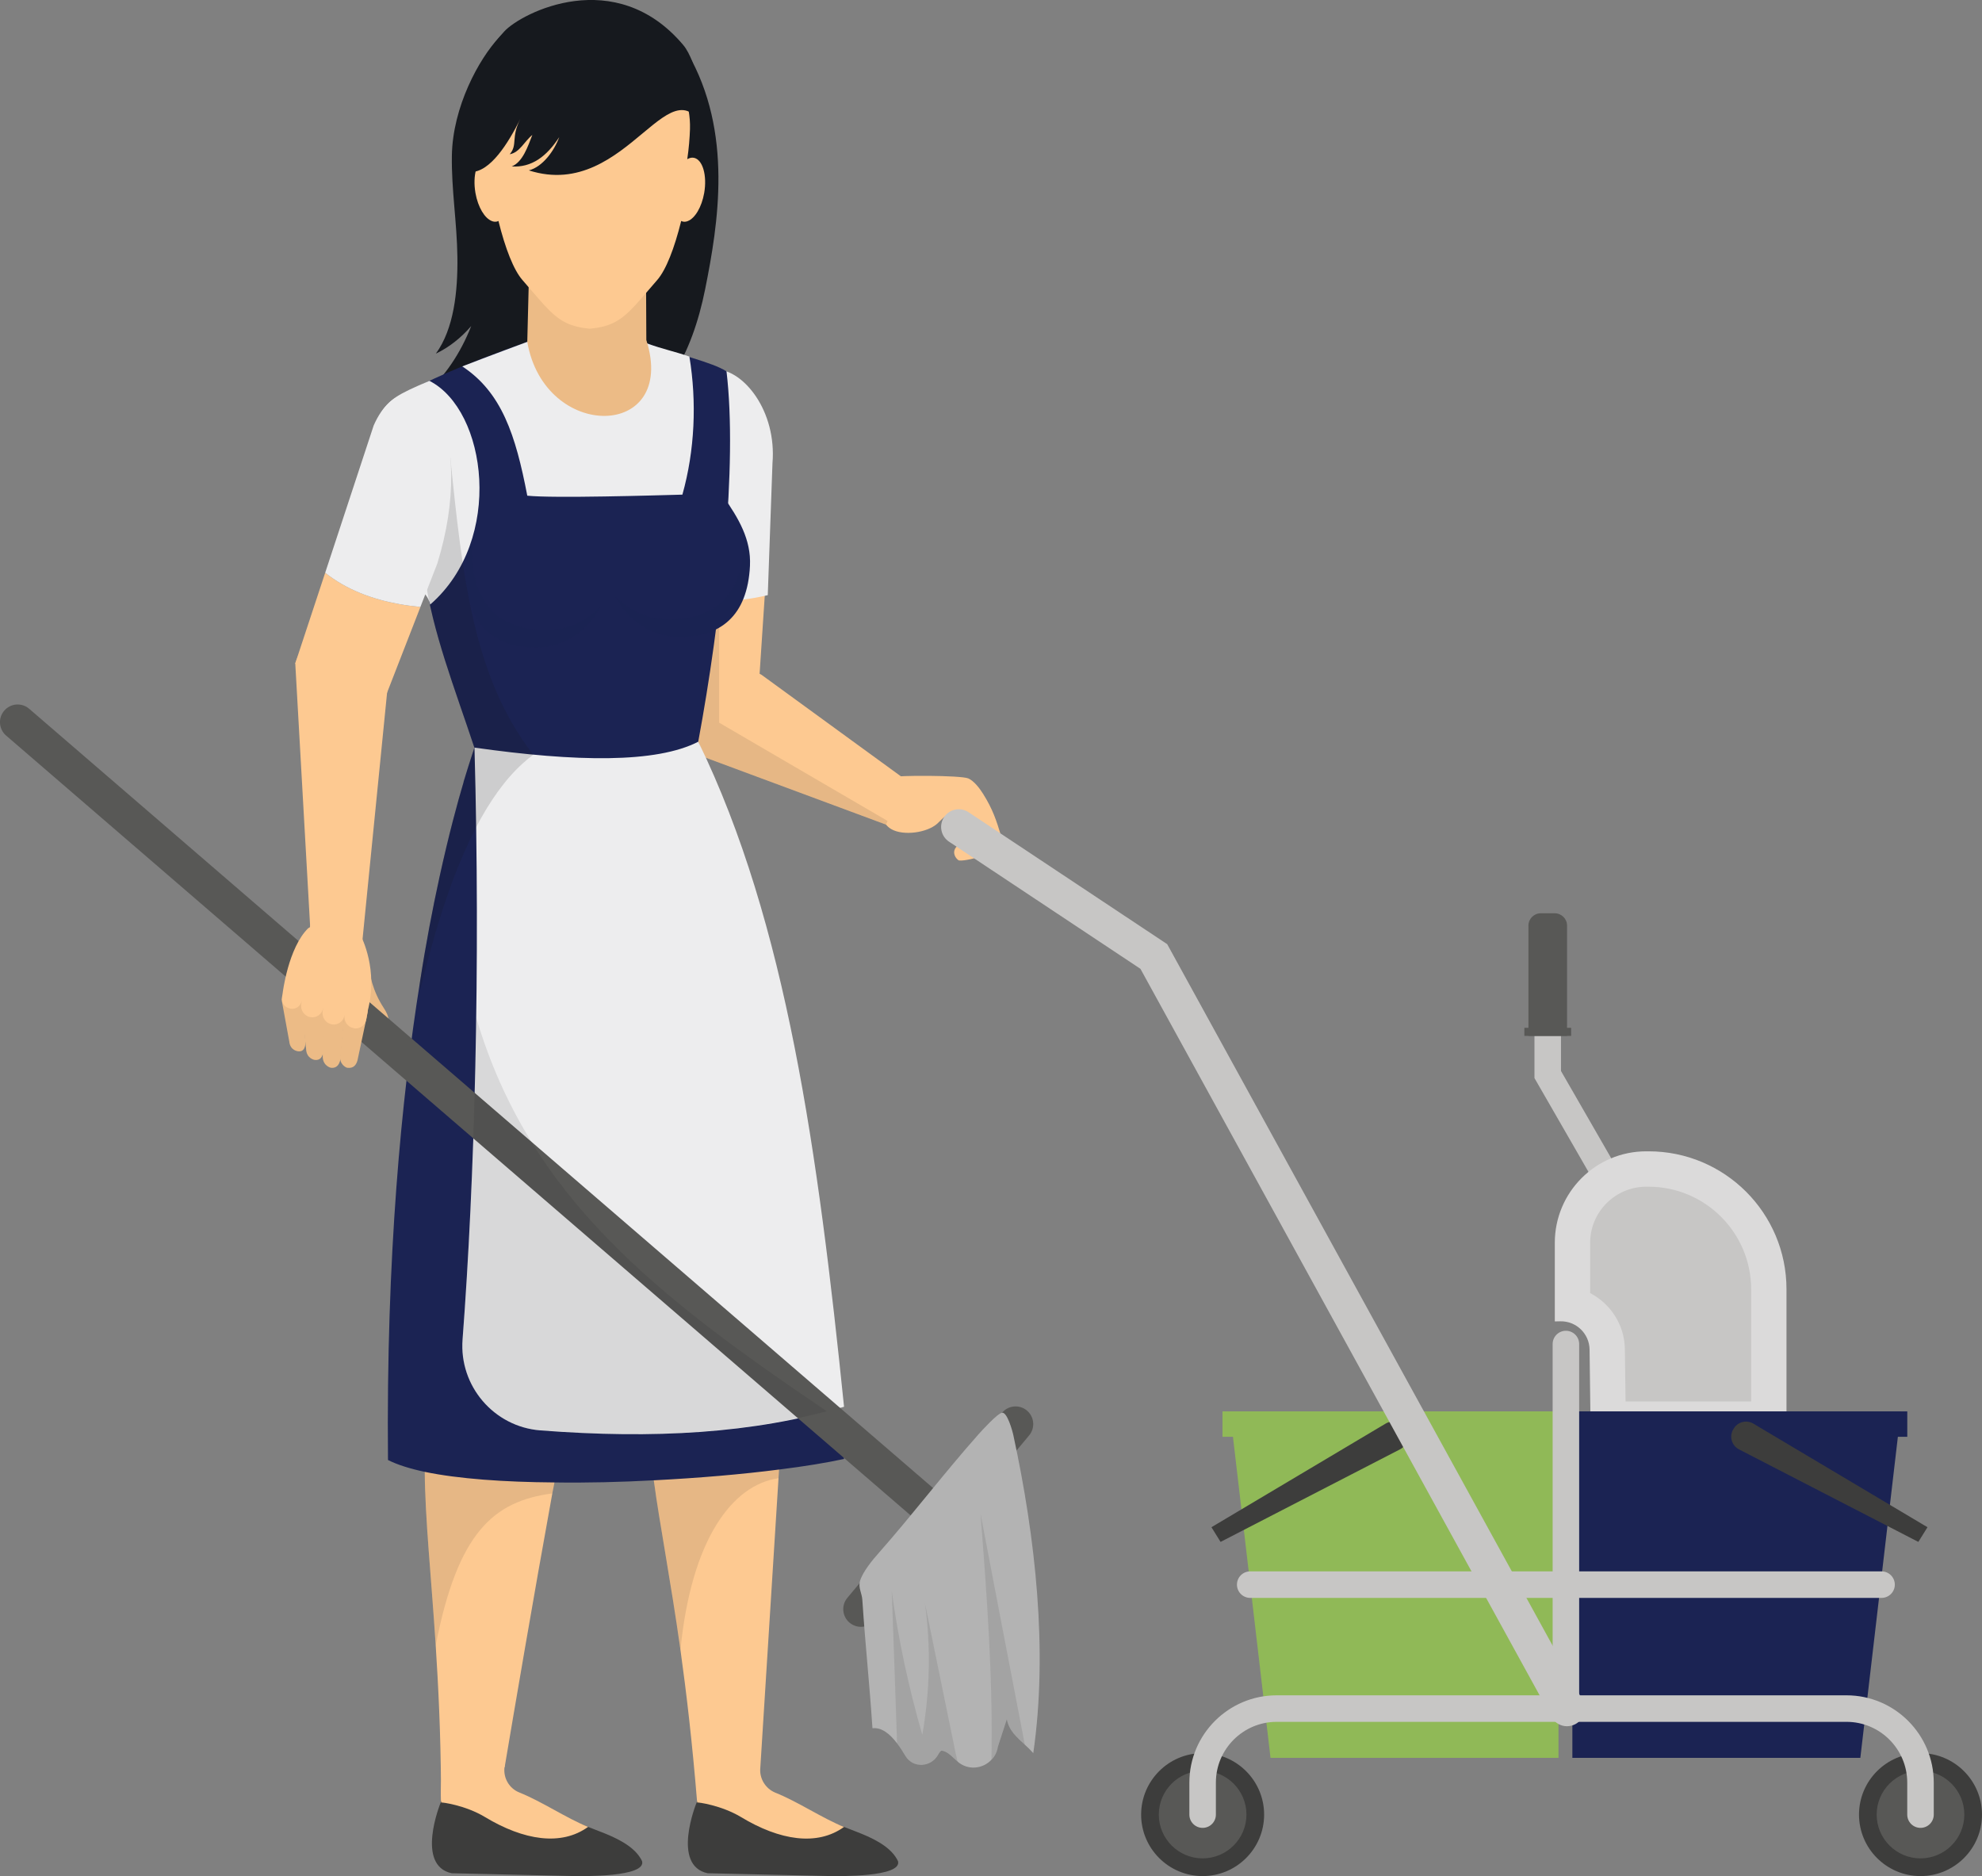
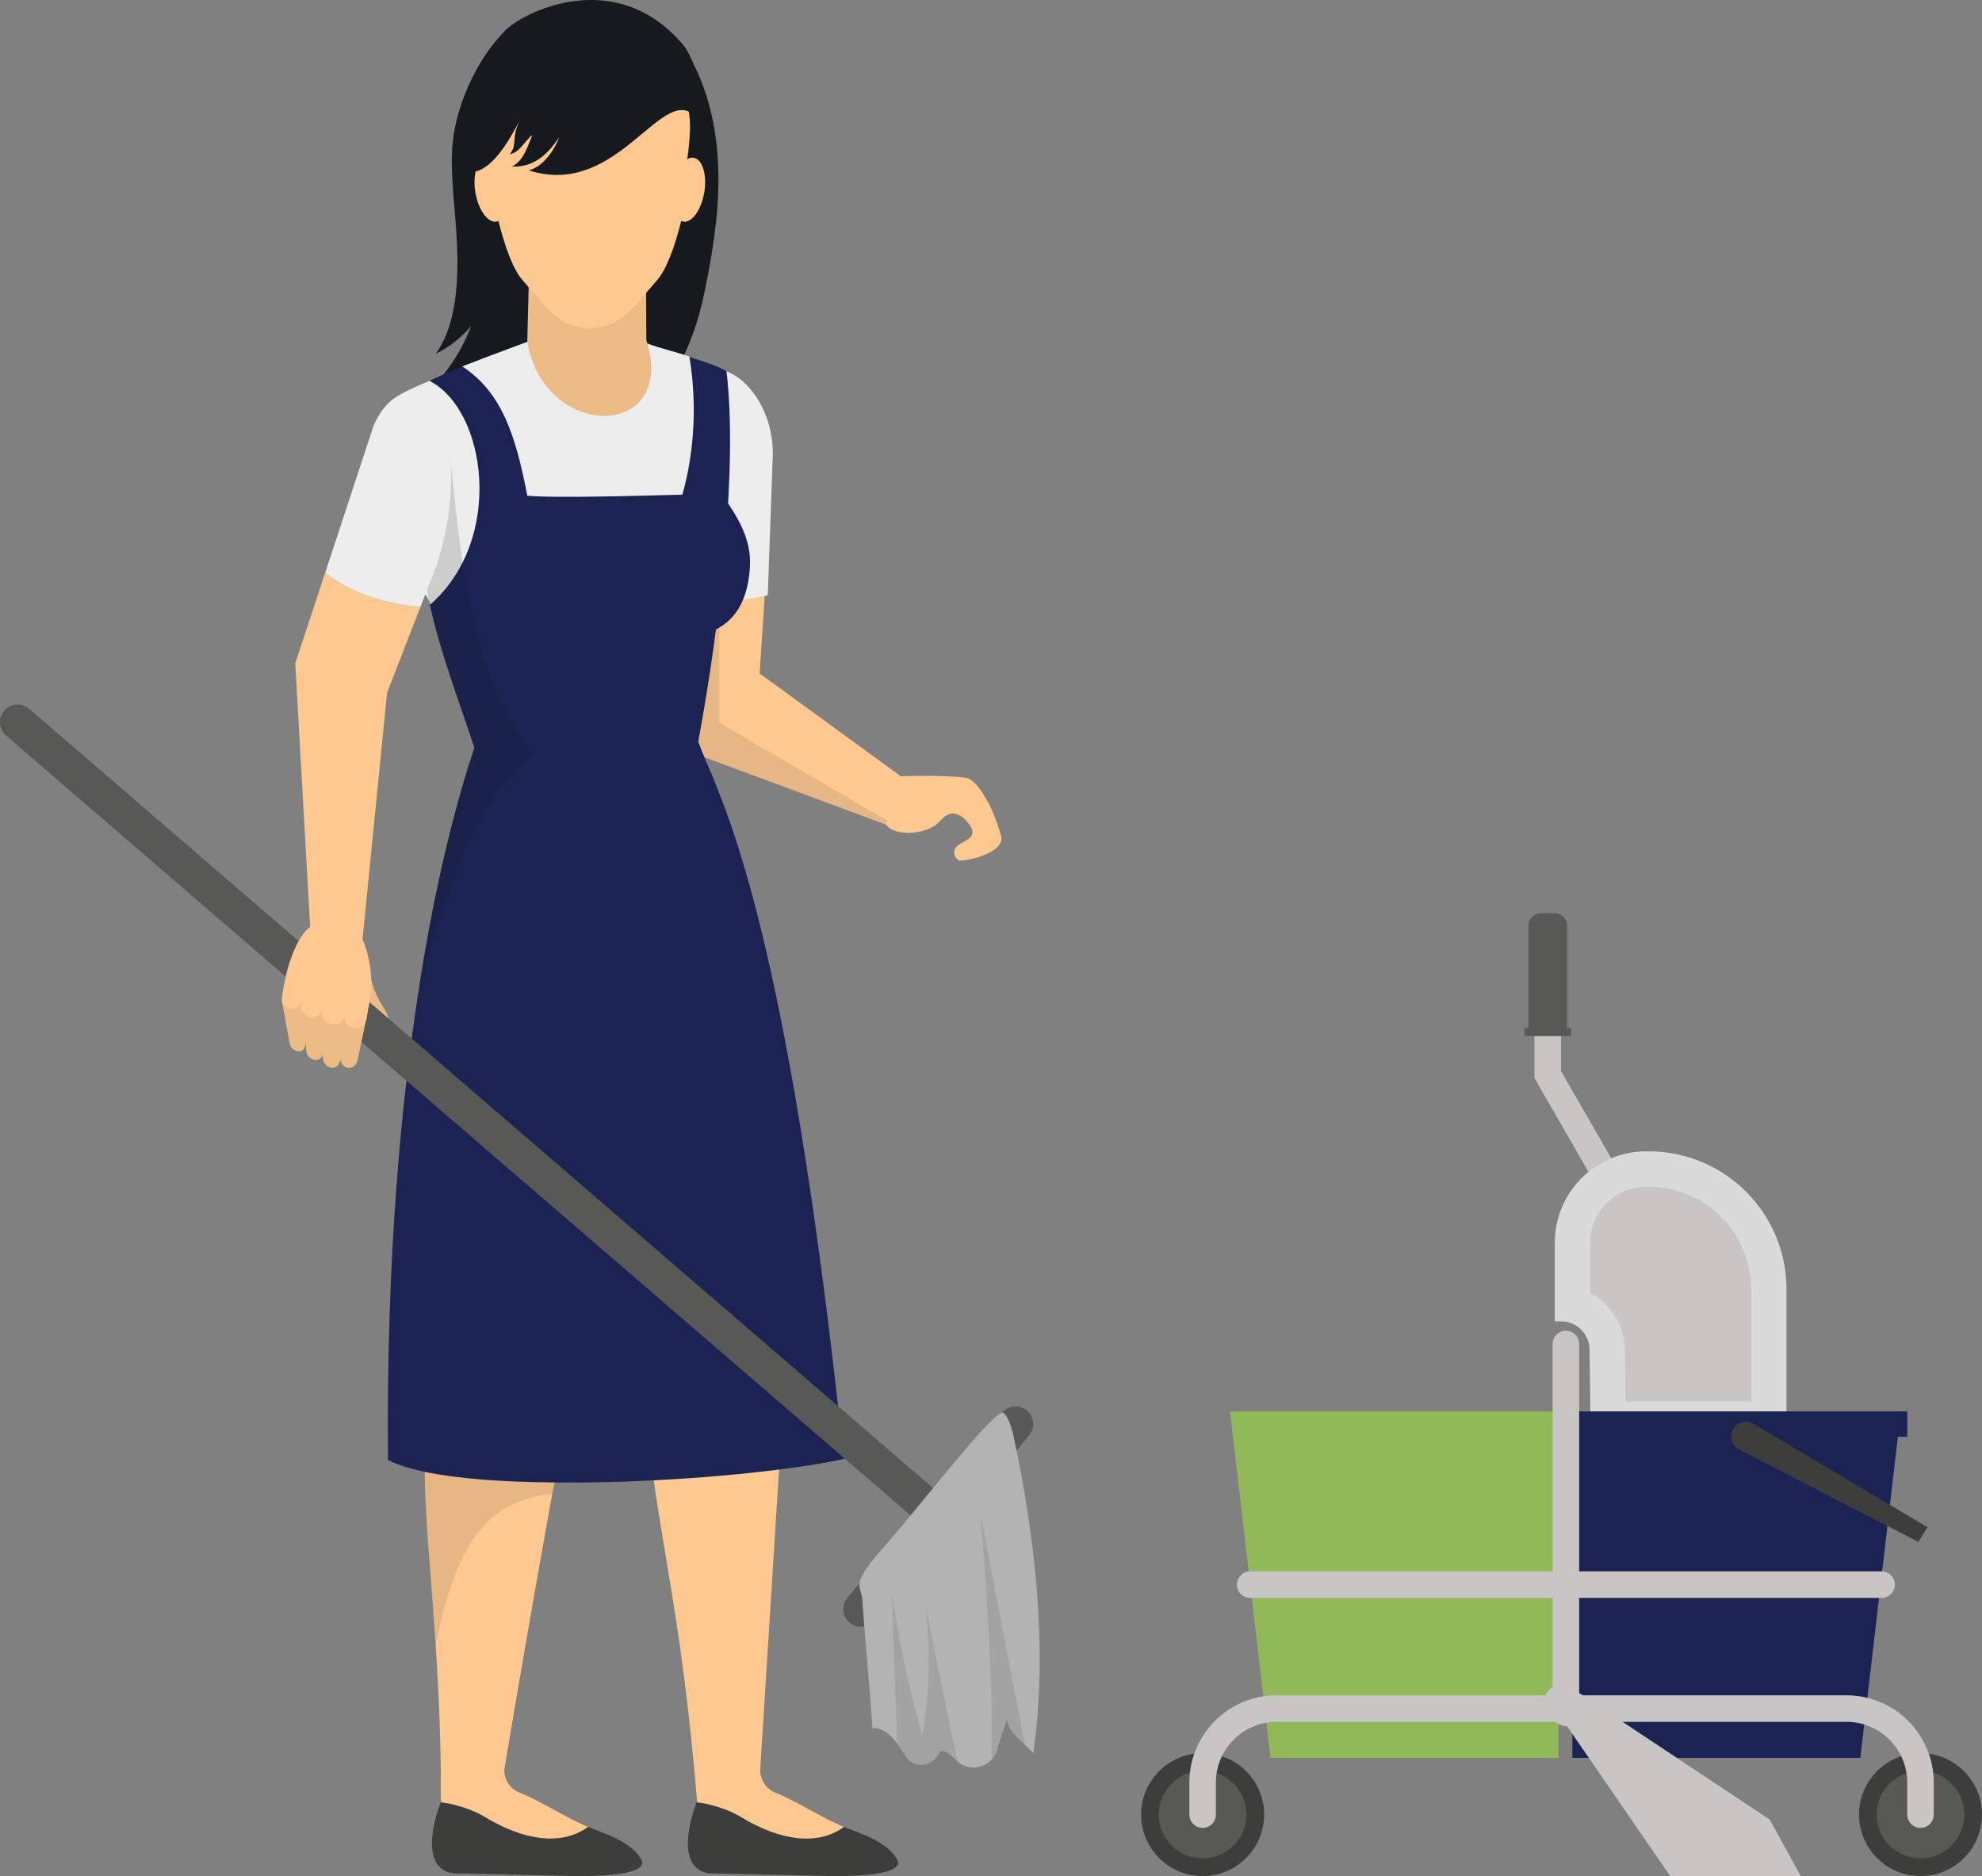
<svg xmlns="http://www.w3.org/2000/svg" id="Layer_2" viewBox="0 0 548.54 519.17">
  <rect x="0" y="0" width="548.54" height="519.17" fill="#808080" stroke="none" />
  <defs>
    <style>.cls-1{opacity:.07;}.cls-1,.cls-2{fill:#1b2353;}.cls-3,.cls-4{opacity:.1;}.cls-3,.cls-5{fill:#151515;}.cls-4{fill:#1d1d1b;}.cls-6{fill:#ecbb86;}.cls-7{fill:#ededee;}.cls-8{fill:#fdc991;}.cls-9{fill:#90b957;}.cls-10{fill:#b3b3b3;}.cls-11{fill:#c7c6c5;}.cls-12{fill:#dbdada;}.cls-13{fill:#16191e;}.cls-14{fill:#3d3d3c;}.cls-15{fill:#585856;}.cls-5{opacity:.15;}</style>
  </defs>
  <g id="Layer_1-2">
    <g>
      <path class="cls-8" d="M212.19,156.75l-1.96,29.69-.15,2.54-6.02,.44-5.04,2.74-6.55,3.52-4.84,2.64-1.08-12.67-2.35-28.02c2.49,.78,5.09,1.27,7.68,1.47,2.4,.24,4.74,.24,7.14,.05,2.45-.15,4.89-.49,7.34-.98,2.01-.39,3.91-.88,5.82-1.42Z" />
      <path class="cls-7" d="M198.33,102.24h-.27c-7.47-.23-13.7,5.64-13.92,13.11l.43,48.64c9.06,3.34,18.95,2.82,27.92,.7l1.3-36.46c1.22-14.53-7.99-25.78-15.46-26Z" />
      <path class="cls-8" d="M267.95,215.39c1.62,.69,3.19,2.78,4.13,4.28,2.68,4.27,3.67,7.34,4.95,11.53,1.54,5.04-10.91,7.45-11.76,6.85-.85-.61-1.4-1.71-1.13-2.72,.63-2.33,4.74-2.46,4.99-4.86,.09-.82-.36-1.6-.84-2.28-1.25-1.78-3.25-3.52-5.36-2.97-1.45,.37-2.4,1.69-3.51,2.69-2.86,2.56-9.38,3.44-12.71,1.55-3.34-1.89-3.25-6.41-2.51-10.18,.33-1.7,1.23-3.38,2.76-4.2,1.07-.57,18.96-.55,21,.32Z" />
      <path class="cls-8" d="M250.19,215.44l-4.55,11.74-.39,1.03-56.39-20.93c-.88-3.77,.83-7.97,3.62-11.59,1.86-2.4,4.16-4.5,6.55-6.16,4.16-2.89,8.56-4.35,11.2-3.08,.2,.1,.39,.2,.54,.29l39.42,28.71Z" />
      <path class="cls-3" d="M245.64,227.17l-.39,1.03-56.39-20.93c-.88-3.77-1.22-8.95-1.22-8.95l11.39-74.88v76.54l46.61,27.19Z" />
      <g>
        <path class="cls-14" d="M248.54,515.05c1.12,4.45-16.63,4.11-18.54,4.11l-34.15-.78c-10-2.13-3.33-19.02-2.93-19.86,.88-1.91,2.15-3.47,4.01-4.06l.05-.05c1.61-.54,6.11-.83,15.5,3.13h.05c.1,.05,.24,.1,.49,.2,9.63,4.01,16.59,6.16,25.35,9.68,4.84,1.96,8.61,4.3,10.17,7.63Z" />
        <path class="cls-8" d="M233.61,505.55c-7.43,5.38-17.8,3.77-28.56-2.74-5.48-3.28-11.98-4.11-12.08-4.01,0-.1,0-.2-.05-.29-1.32-16.14-2.93-29.98-4.6-41.96-2.79-19.76-5.72-34.58-7.38-46.9-.39-2.69-.68-5.28-.93-7.73-.2-1.76-.29-3.42-.39-5.09-.59-11.88,.93-21.71,6.41-32.67-7.82-20.1-14.48-56.49-19.17-80.94-.05,.78-.05,1.56-.1,2.35-.2,4.6-.34,9.1-.54,13.55-.68,18-1.32,34.19-2.84,53.65-.34,4.55-.73,9.29-1.22,14.28-1.61,6.5-3.77,16.97-6.06,29.25-.34,1.86-.73,3.72-1.08,5.62-.54,2.69-1.08,5.48-1.57,8.31-.2,1.03-.39,2.01-.59,3.03-5.18,28.46-10.66,60.74-13.2,75.81h-.05l-9.49,5.14-8.02,4.3c0-1.27,0-2.49-.05-3.72v-.59c-.1-14.62-.73-27.49-1.47-38.93-1.27-19.42-2.93-34.82-3.03-47.98,0-1.86,0-3.62,.05-5.38,.34-14.48,3.03-26.36,10.95-38.49,.05-.1,.1-.15,.15-.24-.05-.2-.05-.34-.1-.54-3.91-19.66-4.89-39.81-7.43-81.62-.78-8.27,8.85-68.62,8.9-69.1l1.32-.05,13.35-.68,25.92-1.37,8.07-.39,15.85-.83h.15c.15,.44,.29,.88,.44,1.32,.1,.29,.24,.59,.34,.88,14.33,40.49,21.18,80.4,22.2,114.93,.39,12.47,2.05,22.99,.78,35.07l-2.05,32.57-.54,8.56-.29,4.74-.15,2.4-5.04,80.16c-.29,2.93,1.42,5.72,4.16,6.85,6.26,2.49,12.91,7.04,19.02,9.49Z" />
        <g>
          <path class="cls-14" d="M177.71,515.05c1.12,4.45-16.63,4.11-18.54,4.11l-34.15-.78c-10-2.13-3.33-19.02-2.93-19.86,.88-1.91,2.15-3.47,4.01-4.06l.05-.05c1.61-.54,6.11-.83,15.5,3.13h.05c.1,.05,.24,.1,.49,.2,9.63,4.01,16.59,6.16,25.35,9.68,4.84,1.96,8.61,4.3,10.17,7.63Z" />
          <path class="cls-8" d="M139.6,489.22l1.46-15.3h-16.79c.88,7.56-2.9,15.71-2.18,24.6,.05,.1,.05,.2,.05,.29,.1-.1,6.6,.71,12.08,4.01,10.75,6.48,21.12,8.09,28.54,2.73-6.06-2.44-12.75-7.01-19-9.51-2.76-1.1-4.44-3.88-4.15-6.83Z" />
        </g>
      </g>
      <path class="cls-3" d="M117.61,401.92h37.41c-.73,3.67-1.42,7.48-2.15,11.35-16.29,2.15-26.17,10.76-32.28,42.01-1.47-22.11-3.42-38.98-2.98-53.36Z" />
-       <path class="cls-3" d="M215.91,401.92l-.44,7.14c-12.81,1.81-24.16,16.97-27.14,47.49-3.42-24.06-6.99-40.89-8.31-54.63h35.9Z" />
      <path class="cls-6" d="M95.47,267.25c-.71-1.86,.23-3.94,2.09-4.65h.01c.77-.3,1.61-.27,2.36,.07,.74,.34,1.33,.96,1.61,1.73,.69,5.61,1.69,9.92,4.61,14.44,1.46,2.14,2.82,5.62-1.89,4.57,0,0-2.79-1.04-4.32-5.19l-4.47-10.97Z" />
      <path class="cls-13" d="M120.63,97.86c5.01-6.9,6.08-17.2,5.96-26.73-.12-9.53-1.67-18.62-1.53-28.03,.2-13.49,7.5-26.83,13.06-32.73s12.92-.55,19.81-3.07c6.32-2.32,13.23-3.48,19.35-.35,6.35,3.26,8.87,.48,12.98,7.62,12.7,21.99,8.52,47.39,4.9,65.45-3.62,18.06-11.67,33.15-25.65,36.63-10.17,2.53-21.01-1.29-30.87,2.86,1.13-2.39,2.25-4.77,3.38-7.16-6.1,2.92-12.65,4.23-19.14,3.84,3.48-4.87,7.56-9.01,12.03-12.2-5.88,.76-11.68,2.45-17.25,5.01,5.37-4.7,9.8-11.23,12.75-18.77-2.85,3.31-6.18,5.91-9.76,7.62Z" />
      <g>
        <path class="cls-11" d="M455.11,347.48c-1.27,0-2.5-.66-3.19-1.84l-27.24-47.31v-37.25c0-2.03,1.64-3.67,3.67-3.67s3.67,1.64,3.67,3.67v35.29l26.26,45.61c1.01,1.75,.41,4-1.35,5.01-.58,.33-1.2,.49-1.82,.49Z" />
        <path class="cls-12" d="M494.44,397.6h-54.2l-.31-24.14c-.06-4.4-3.69-7.91-8.09-7.82l-1.53,.03v-21.76c0-13.98,11.33-25.31,25.31-25.31h.64c21.08,0,38.17,17.09,38.17,38.17v40.82Z" />
        <path class="cls-11" d="M449.89,387.82l-.19-14.48c-.08-6.73-3.98-12.59-9.61-15.5v-13.92c0-8.56,6.97-15.53,15.53-15.53h.64c15.66,0,28.39,12.74,28.39,28.39v31.04h-34.76Z" />
        <g>
          <path class="cls-15" d="M347.41,502.15c0,8.05-6.52,14.57-14.57,14.57s-14.57-6.52-14.57-14.57,6.52-14.57,14.57-14.57,14.57,6.52,14.57,14.57Z" />
          <path class="cls-14" d="M332.84,519.16c-9.38,0-17.02-7.63-17.02-17.01s7.63-17.01,17.02-17.01,17.02,7.63,17.02,17.01-7.63,17.01-17.02,17.01Zm0-29.14c-6.69,0-12.13,5.44-12.13,12.12s5.44,12.12,12.13,12.12,12.13-5.44,12.13-12.12-5.44-12.12-12.13-12.12Z" />
        </g>
        <g>
          <circle class="cls-15" cx="531.52" cy="502.15" r="14.57" />
          <path class="cls-14" d="M531.52,519.16c-9.38,0-17.02-7.63-17.02-17.01s7.63-17.01,17.02-17.01,17.02,7.63,17.02,17.01-7.63,17.01-17.02,17.01Zm0-29.14c-6.69,0-12.13,5.44-12.13,12.12s5.44,12.12,12.13,12.12,12.13-5.44,12.13-12.12-5.44-12.12-12.13-12.12Z" />
        </g>
        <polygon class="cls-9" points="431.33 486.45 351.63 486.45 340.41 390.57 431.33 390.57 431.33 486.45" />
        <polygon class="cls-2" points="435.17 486.45 514.87 486.45 526.08 390.57 435.17 390.57 435.17 486.45" />
-         <rect class="cls-9" x="338.34" y="390.57" width="94.46" height="7.03" />
        <rect class="cls-2" x="433.4" y="390.57" width="94.46" height="7.03" />
        <path class="cls-11" d="M531.52,505.82c-2.03,0-3.67-1.64-3.67-3.67v-8.86c0-9.27-7.54-16.81-16.81-16.81h-157.72c-9.27,0-16.81,7.54-16.81,16.81v8.86c0,2.03-1.64,3.67-3.67,3.67s-3.67-1.64-3.67-3.67v-8.86c0-13.32,10.83-24.15,24.15-24.15h157.72c13.32,0,24.15,10.83,24.15,24.15v8.86c0,2.03-1.64,3.67-3.67,3.67Z" />
        <path class="cls-11" d="M520.74,442.18h-174.73c-2.03,0-3.67-1.64-3.67-3.67s1.64-3.67,3.67-3.67h174.73c2.03,0,3.67,1.64,3.67,3.67s-1.64,3.67-3.67,3.67Z" />
        <path class="cls-11" d="M433.38,476.47c-2.03,0-3.67-1.64-3.67-3.67v-100.87c0-2.03,1.64-3.67,3.67-3.67s3.67,1.64,3.67,3.67v100.87c0,2.03-1.64,3.67-3.67,3.67Z" />
        <path class="cls-15" d="M433.7,286.66h-10.69v-30.52c0-1.88,1.53-3.41,3.41-3.41h3.87c1.88,0,3.41,1.53,3.41,3.41v30.52Z" />
        <rect class="cls-15" x="421.88" y="284.42" width="12.95" height="2.24" />
        <path class="cls-14" d="M530.93,426.69l-49.65-25.61c-2.11-1.09-2.79-3.77-1.47-5.73l.14-.21c1.17-1.74,3.5-2.26,5.3-1.19l48.2,28.67-2.53,4.07Z" />
-         <path class="cls-14" d="M337.8,426.69l49.65-25.61c2.11-1.09,2.79-3.77,1.47-5.73l-.14-.21c-1.17-1.74-3.5-2.26-5.3-1.19l-48.2,28.67,2.53,4.07Z" />
-         <path class="cls-11" d="M433.71,477.7c-1.72,0-3.4-.91-4.29-2.53l-113.79-207.07-52.98-35.19c-2.25-1.49-2.86-4.53-1.37-6.78,1.49-2.25,4.53-2.86,6.78-1.37l54.97,36.51,.58,1.05,114.37,208.12c1.3,2.37,.44,5.34-1.92,6.64-.75,.41-1.56,.61-2.35,.61Z" />
+         <path class="cls-11" d="M433.71,477.7c-1.72,0-3.4-.91-4.29-2.53c-2.25-1.49-2.86-4.53-1.37-6.78,1.49-2.25,4.53-2.86,6.78-1.37l54.97,36.51,.58,1.05,114.37,208.12c1.3,2.37,.44,5.34-1.92,6.64-.75,.41-1.56,.61-2.35,.61Z" />
      </g>
      <path class="cls-2" d="M233.61,403.73c-4.74,1.03-10.91,2.05-18,2.93-10.22,1.32-22.25,2.35-34.67,2.98-9.19,.49-18.58,.73-27.49,.59-13.84-.1-26.56-.98-35.9-2.93-4.11-.88-7.58-1.96-10.17-3.28-.54-56.39,3.77-100.4,8.8-131.95,1.71-11.1,3.57-20.74,5.38-29,0-.1,0-.15,.05-.24,2.64-12.08,5.04-20.83,6.7-26.41,0-.1,0-.15,.05-.25,1.81-6.02,2.93-9.1,2.93-9.29-5.53-16.63-11.59-32.08-13.65-47.05-.05-.54-.15-1.03-.2-1.57-.73-5.28-1.42-10.56-2.15-15.89-1.66-11.35-5.97-16.04-9.78-28.32,5.18-7.43,38.49-18.73,40.4-19.46,.05,0,16.33-2.2,33.01,.39,8.8,3.18,18.14,5.23,22.15,7.78,3.08,25.87-1.52,68.62-7.83,102.51,.39,1.03,.83,2.1,1.32,3.33,.2,.44,.39,.88,.59,1.32,.1,.29,.24,.59,.34,.88,7.04,16.58,22.35,52.33,36.53,178.95,.54,4.55,1.08,9.19,1.57,13.99Z" />
      <path class="cls-7" d="M118.85,105.39c-8.97,3.78-10.81,5.04-13.33,8.64,3.81,12.28,5.01,17.61,6.68,28.96,.83,5.87,1.05,10.38,1.83,16.2,.63,4.59,3.79,3.4,5.04,8.1,20.58-17.93,15.67-53.81-.22-61.9Z" />
      <g>
        <path class="cls-2" d="M168.72,157.36c0,12.06-9.08,21.83-20.29,21.83s-18.86-5.62-19.56-19.7c-.73-14.58,14.39-23.96,17.29-36.82,2.6-11.51,22.55,22.64,22.55,34.69Z" />
        <path class="cls-1" d="M151.25,174.32c-11.83,0-19.91-5.88-20.65-20.61-.07-1.5,.05-2.94,.27-4.35-1.37,3.14-2.19,6.47-2,10.13,.7,14.08,8.36,19.7,19.56,19.7,7.72,0,14.42-4.64,17.85-11.46-3.87,4.07-9.17,6.59-15.03,6.59Z" />
      </g>
      <g>
        <path class="cls-2" d="M167.71,154.45c0,12.06,9.08,21.83,20.29,21.83s18.86-5.62,19.56-19.7c.73-14.58-14.39-23.96-17.29-36.82-2.6-11.51-22.55,22.63-22.55,34.69Z" />
        <path class="cls-1" d="M185.18,171.41c11.83,0,19.91-5.88,20.65-20.61,.07-1.5-.05-2.94-.27-4.35,1.37,3.14,2.19,6.47,2,10.13-.7,14.08-8.36,19.7-19.56,19.7-7.72,0-14.42-4.64-17.85-11.46,3.87,4.07,9.17,6.59,15.03,6.59Z" />
      </g>
-       <path class="cls-7" d="M233.59,389.29c-25.08,7.42-52.71,8.95-84.02,6.54-12.87-.99-22.53-12.29-21.55-25.16,3.34-43.91,4.98-102.83,3.3-163.79,28.22,4,50.34,4.34,61.94-1.63,24.48,50.23,33.17,113.96,40.34,184.05Z" />
      <path class="cls-7" d="M178.94,94.99c-16.7-2.62-32.98-.42-33.01-.39-.74,.27-11.36,4.21-17.99,6.79,10.9,7.18,14.77,18.94,17.99,35.78,7.23,.76,35.51-.09,42.93-.29,3.43-12.2,4.02-25.6,1.94-38.21-4.68-1.6-7.05-1.95-11.86-3.68Z" />
      <path class="cls-6" d="M178.88,94.09c8.76,27.61-28.18,28.22-32.95,.51l.6-23.83h32.24l.11,23.32Z" />
      <path class="cls-8" d="M163.23,8.88c.27,0,.53,0,.8,.01,15.32,.42,27.37,12.43,26.93,26.84-.08,2.49-.31,5.34-.75,8.32,.6-.35,1.23-.51,1.85-.38,2.42,.5,3.68,4.86,2.83,9.75-.7,3.94-2.56,6.99-4.53,7.75-.45,.19-.92,.25-1.39,.14-.16-.03-.3-.1-.44-.17-1.89,7.62-4.21,13.57-6.65,16.36-3.13,3.58-5.32,6.3-7.39,8.34-3.13,3.1-5.94,4.63-11.25,5.13-5.31-.5-8.12-2.03-11.25-5.13-2.07-2.05-4.26-4.77-7.39-8.34-2.44-2.78-4.76-8.74-6.65-16.36-.14,.07-.28,.14-.44,.17-.46,.1-.93,.05-1.39-.14-1.97-.76-3.83-3.81-4.53-7.75-.85-4.89,.4-9.25,2.83-9.75,.62-.13,1.24,.02,1.85,.38-.44-2.98-.67-5.82-.75-8.32-.44-14.41,11.62-26.42,26.93-26.84,.27,0,.54-.01,.8-.01Z" />
      <path class="cls-13" d="M154.78,37.94c-3.51,5.38-7.65,8.47-13.16,8.12,3.05-1.2,4.48-5.56,5.71-8.72-2.21,1.78-3.5,4.88-6.26,5.34,2.28-2.65,.26-4.59,2.96-9.83-3.39,6.86-8.38,14.75-13.67,14.75-1.24-9.11-3.67-24.92,9.22-38.92,4.73-5.13,30.72-18.51,49.51,3.77,3.91,4.63,6.13,17.88,6.87,25.75-9.78-24.53-21.74,17.89-49.6,8.95,3.78-.95,7.05-5.41,8.42-9.22Z" />
      <path class="cls-8" d="M100.2,261.18l-14.11-.27-4.37-77.33c1.88-5.7,5.19-9.03,12.65-8.6l.27,.02c7.46,.43,13.16,6.82,12.73,14.28l-7.16,71.9Z" />
      <path class="cls-15" d="M284.21,390.33c-2.08-1.74-5.16-1.45-6.89,.62l-18.11,21.67L8.08,196.14c-2.05-1.77-5.13-1.54-6.9,.51-1.76,2.04-1.54,5.13,.51,6.9l251.24,216.58-18.41,22.03c-1.73,2.07-1.46,5.16,.62,6.89,.92,.76,2.03,1.14,3.13,1.14,1.4,0,2.79-.6,3.76-1.75l42.79-51.22c1.73-2.07,1.46-5.16-.62-6.89Z" />
      <g>
        <path class="cls-6" d="M95.36,279.31c.31-1.93,2.08-3.17,3.96-2.78h.03c1.6,.35,2.69,1.96,2.42,3.61l-2.68,12.58c-.29,1.82-1.12,3.08-3.14,2.73,0,0-2.24-.84-1.76-3.61l1.17-12.52Z" />
        <path class="cls-6" d="M88.99,279.5c.08-1.95,1.69-3.4,3.61-3.22h.04c1.63,.15,2.9,1.62,2.83,3.29l-1.18,12.81c-.08,1.84-.93,3.39-2.8,3.08,0,0-2.32-.57-2.17-3.38l-.31-12.57Z" />
        <path class="cls-6" d="M83.4,278.36c-.08-1.86,1.33-3.36,3.16-3.35h.03c1.56,0,2.88,1.3,2.95,2.89l-.08,12.25c.08,1.76-.47,3.4-2.41,3.15,0,0-2.25-.35-2.34-3.03l-1.32-11.91Z" />
        <path class="cls-6" d="M78.04,277.18c-.2-1.73,1.02-3.23,2.73-3.34h.03c1.46-.1,2.78,1.03,2.95,2.51l.74,11.46c.19,1.64-.24,3.37-2.04,3.1,0,0-2.13-.18-2.39-2.68l-2.02-11.04Z" />
        <path class="cls-8" d="M97.96,284.54l-.06-.02c-1.67-.28-2.81-1.9-2.54-3.64-.27,1.73-1.82,2.88-3.49,2.6l-.06-.02c-1.64-.29-2.78-1.91-2.51-3.64l.13-.92c-.25,1.7-1.82,2.88-3.47,2.57h-.05c-1.67-.27-2.81-1.92-2.54-3.63l.16-1.01c-.23,1.53-1.64,2.57-3.09,2.3l-.06-.02c-1.48-.24-2.59-1.56-2.35-3.06l.19-1.16s1.52-12.68,7.16-18.11c.16,.02,.33-.09,.36-.24,.07-.07,.08-.13,.1-.19l1.95-9.99c.05-.29,.31-.48,.59-.42l.25,.06,6.26,1.36c2.22,3.38,3.49,5.31,5.71,8.68l-.56,2.87-.04,.23c-.04,.2,4.85,9.09,1.71,20.83l-.31,1.99c-.25,1.73-1.82,2.88-3.46,2.59Z" />
      </g>
      <path class="cls-10" d="M285.99,485.16c-.73-.83-1.52-1.61-2.35-2.35-2.25-2.05-4.4-3.91-4.99-7.04l-2.45,7.53c-.24,1.52-.88,2.79-1.81,3.67-2.35,2.54-6.51,3.03-9.39,.49v-.05s-.1-.05-.15-.1l-.93-.83c-.93-.88-1.96-1.81-3.23-2.01-.29-.05-.68,.44-1.08,1.17-2.01,3.52-6.99,3.72-9.05,.24-.73-1.22-1.47-2.4-2.3-3.47-2.01-2.64-4.26-4.45-6.8-4.16-.88-13.25-1.91-22.15-2.79-35.41-.1-2.01-1.22-3.47-.64-5.38,.73-2.45,3.42-5.77,5.14-7.68,9.63-10.91,18-22.01,27.68-32.91,.83-.93,5.18-5.72,6.46-5.92,1.42-.29,2.89,4.94,3.18,6.36,6.06,28.07,9.59,59.42,5.48,87.84Z" />
      <path class="cls-5" d="M147.59,208.83c-.98,.73-1.91,1.52-2.84,2.35-4.94,4.45-9.19,10.51-12.96,17.7-2.3,4.45-4.45,9.39-6.46,14.67,0,.05,0,.1-.05,.15-1.71,4.69-3.37,9.63-4.89,14.87-1.42,4.89-2.79,10.03-4.06,15.26l-.15-1.76c1.71-11.1,3.57-20.74,5.38-29,0-.1,0-.15,.05-.24,2.64-12.08,5.04-20.83,6.7-26.41,0-.1,0-.15,.05-.25,1.81-6.02,2.93-9.1,2.93-9.29-5.53-16.63-11.59-32.08-13.65-47.05-.05-.54-.15-1.03-.2-1.57l7.14-32.13c3.42,33.84,6.5,61.48,22.99,82.7Z" />
      <path class="cls-8" d="M116.36,167.96l-13.08,33.61-2.16-1.79-19.41-16.19,8.29-25.1c5.91,4.73,13.15,7.36,20.41,8.66,1.99,.37,3.97,.61,5.94,.81Z" />
      <path class="cls-7" d="M121.07,155.84l-3.39,8.71-1.33,3.41c-1.96-.2-3.95-.44-5.94-.81-7.26-1.3-14.5-3.93-20.41-8.66l13.42-40.75c5.05-11.53,13.37-9.49,17.37-8.02,5.19,13.45,5.6,28.71,.27,46.12Z" />
-       <path class="cls-4" d="M131.79,281.59c-.48,33.05-1.83,63.6-3.77,89.08-.98,12.87,8.68,24.17,21.55,25.16,29.36,2.26,55.46,.99,79.28-5.29-47.18-31.86-82.41-59.37-97.06-108.96Z" />
      <path class="cls-3" d="M264.57,485.5c.15,.64,.25,1.27,.44,1.91-.05,0-.1-.05-.15-.1l-.93-.83c-.93-.88-1.96-1.81-3.23-2.01-.29-.05-.68,.44-1.08,1.17-2.01,3.52-6.99,3.72-9.05,.24-.73-1.22-1.47-2.4-2.3-3.47-.44-13.99-.98-28.02-1.47-42.06,1.86,13.45,4.69,26.7,8.46,39.71,2.1-11.98,2.4-24.31,.73-36.39,2.84,13.94,5.72,27.88,8.56,41.81Z" />
      <path class="cls-3" d="M283.64,482.81c-2.25-2.05-4.4-3.91-4.99-7.04l-2.45,7.53c-.24,1.52-.88,2.79-1.81,3.67,.44-22.74-1.27-45.48-3.03-68.18,4.06,21.32,8.17,42.7,12.28,64.02Z" />
    </g>
  </g>
</svg>